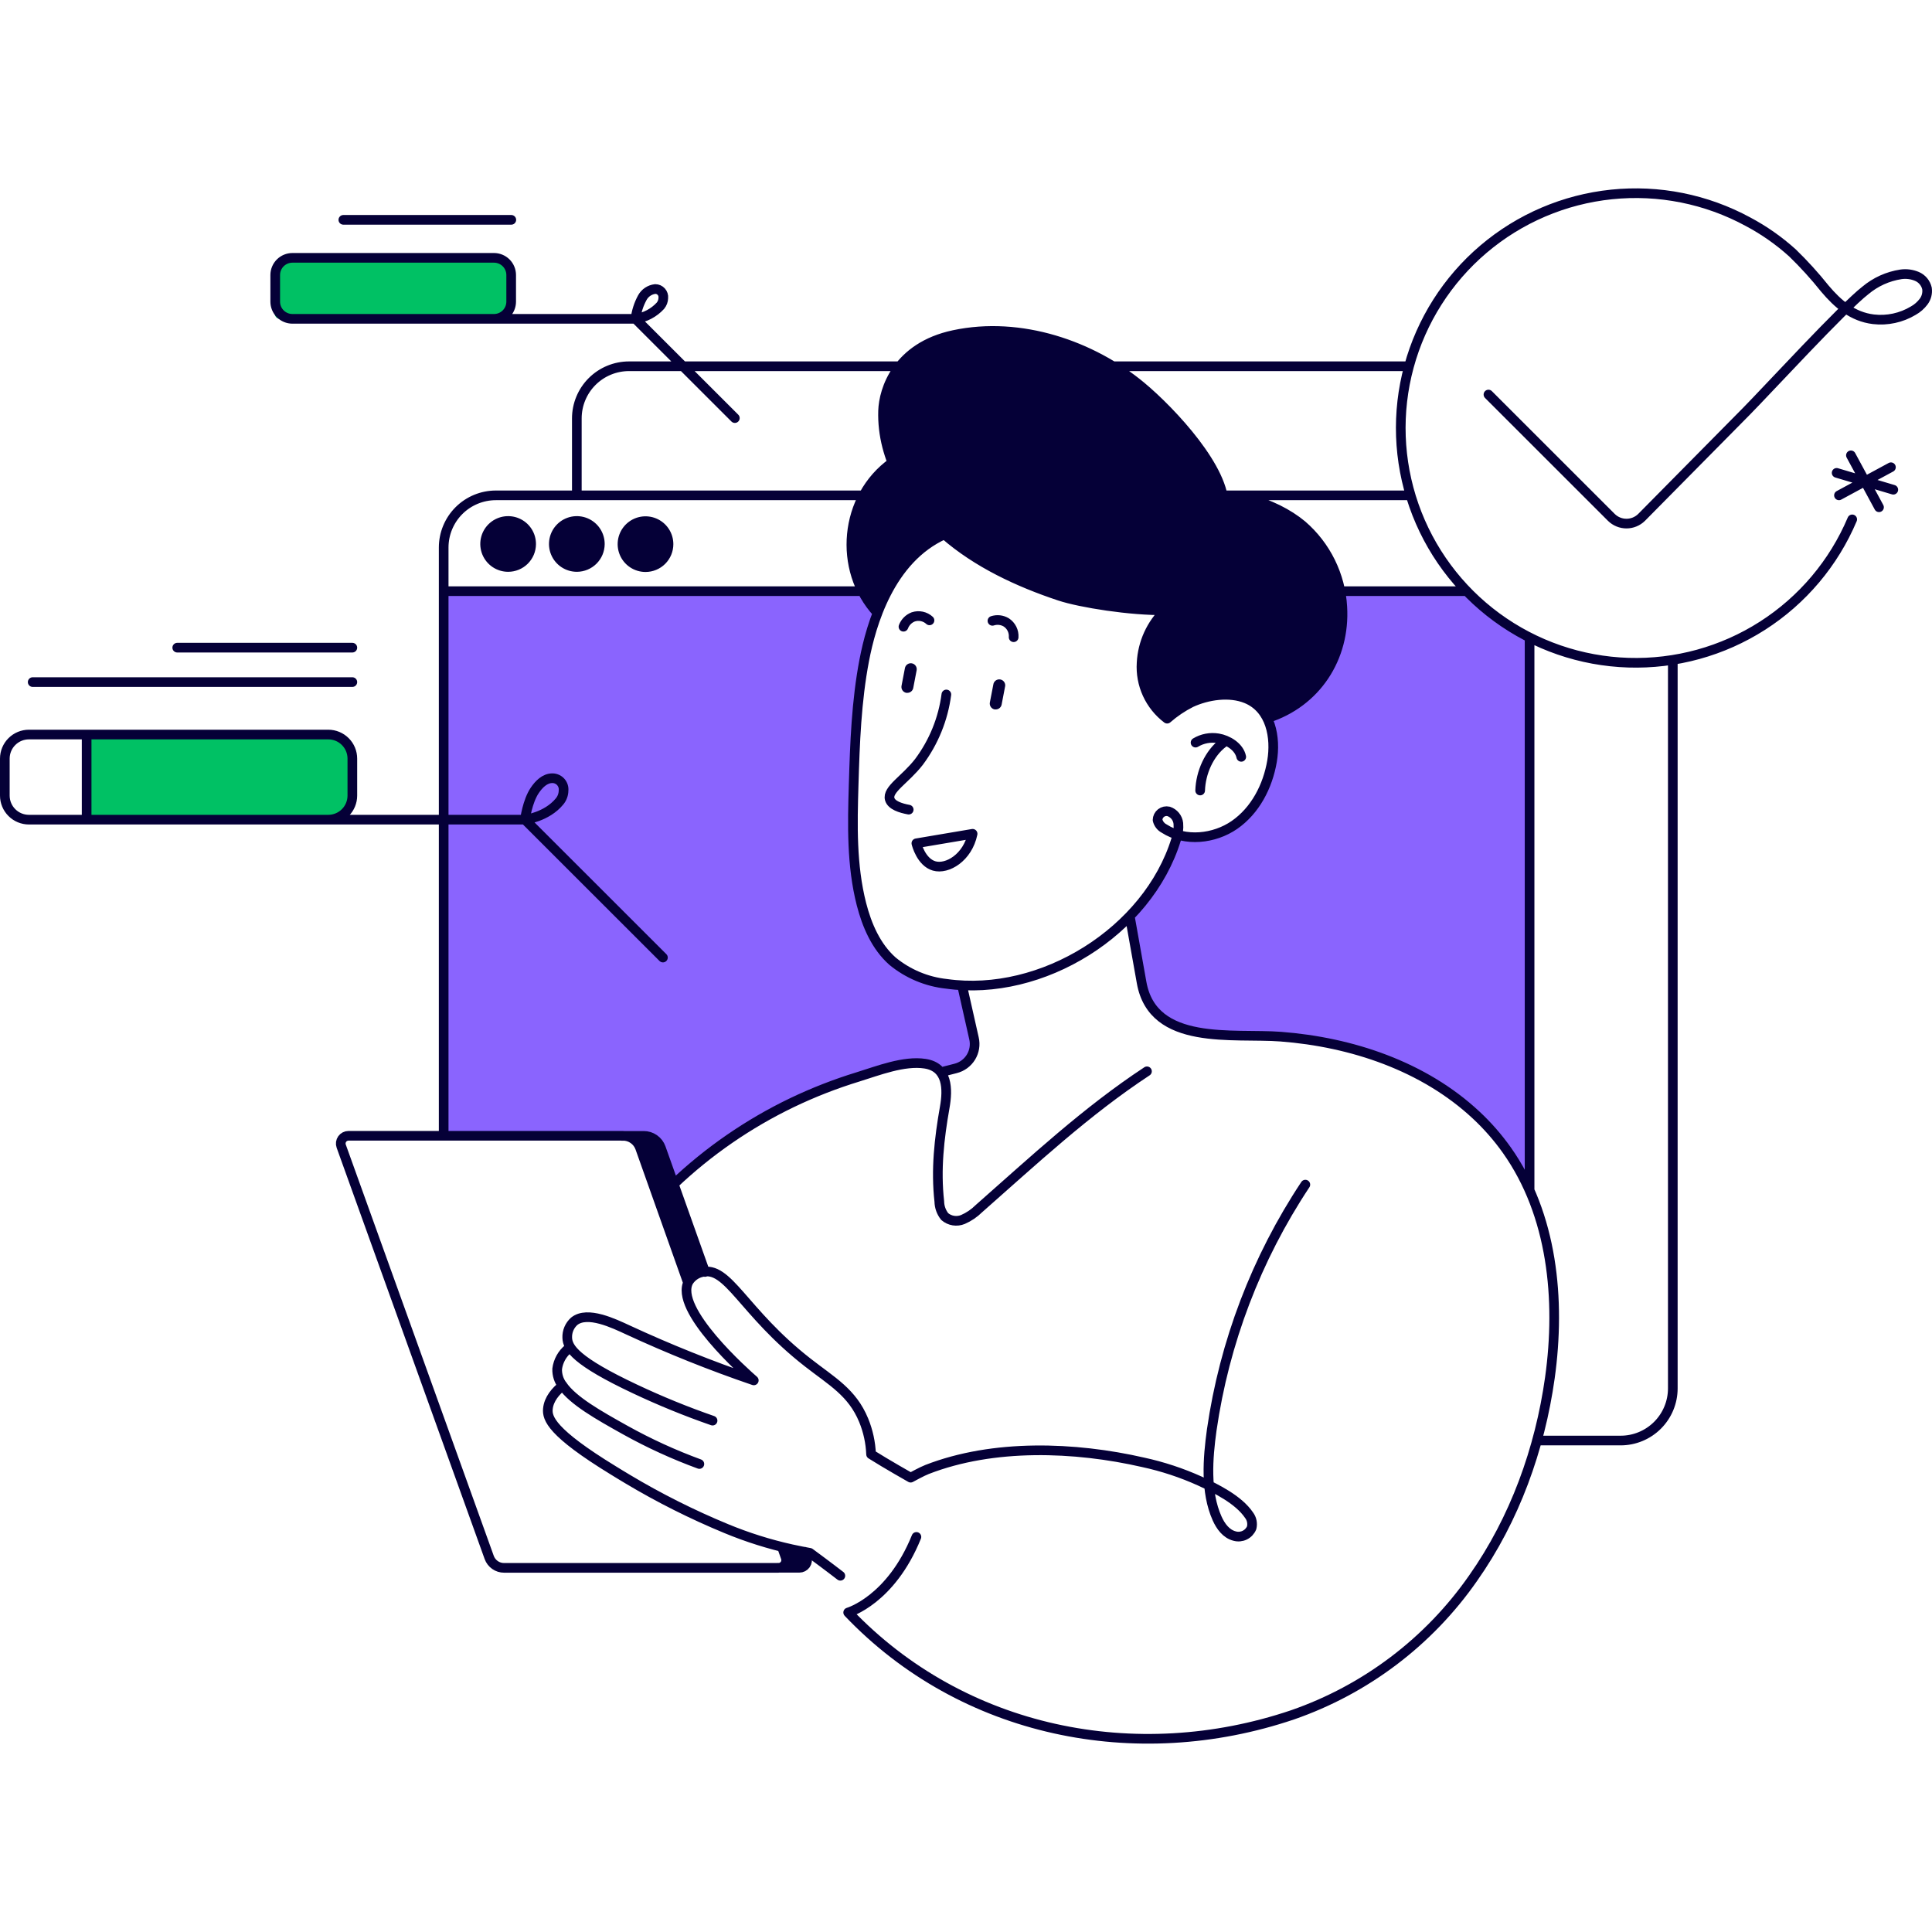
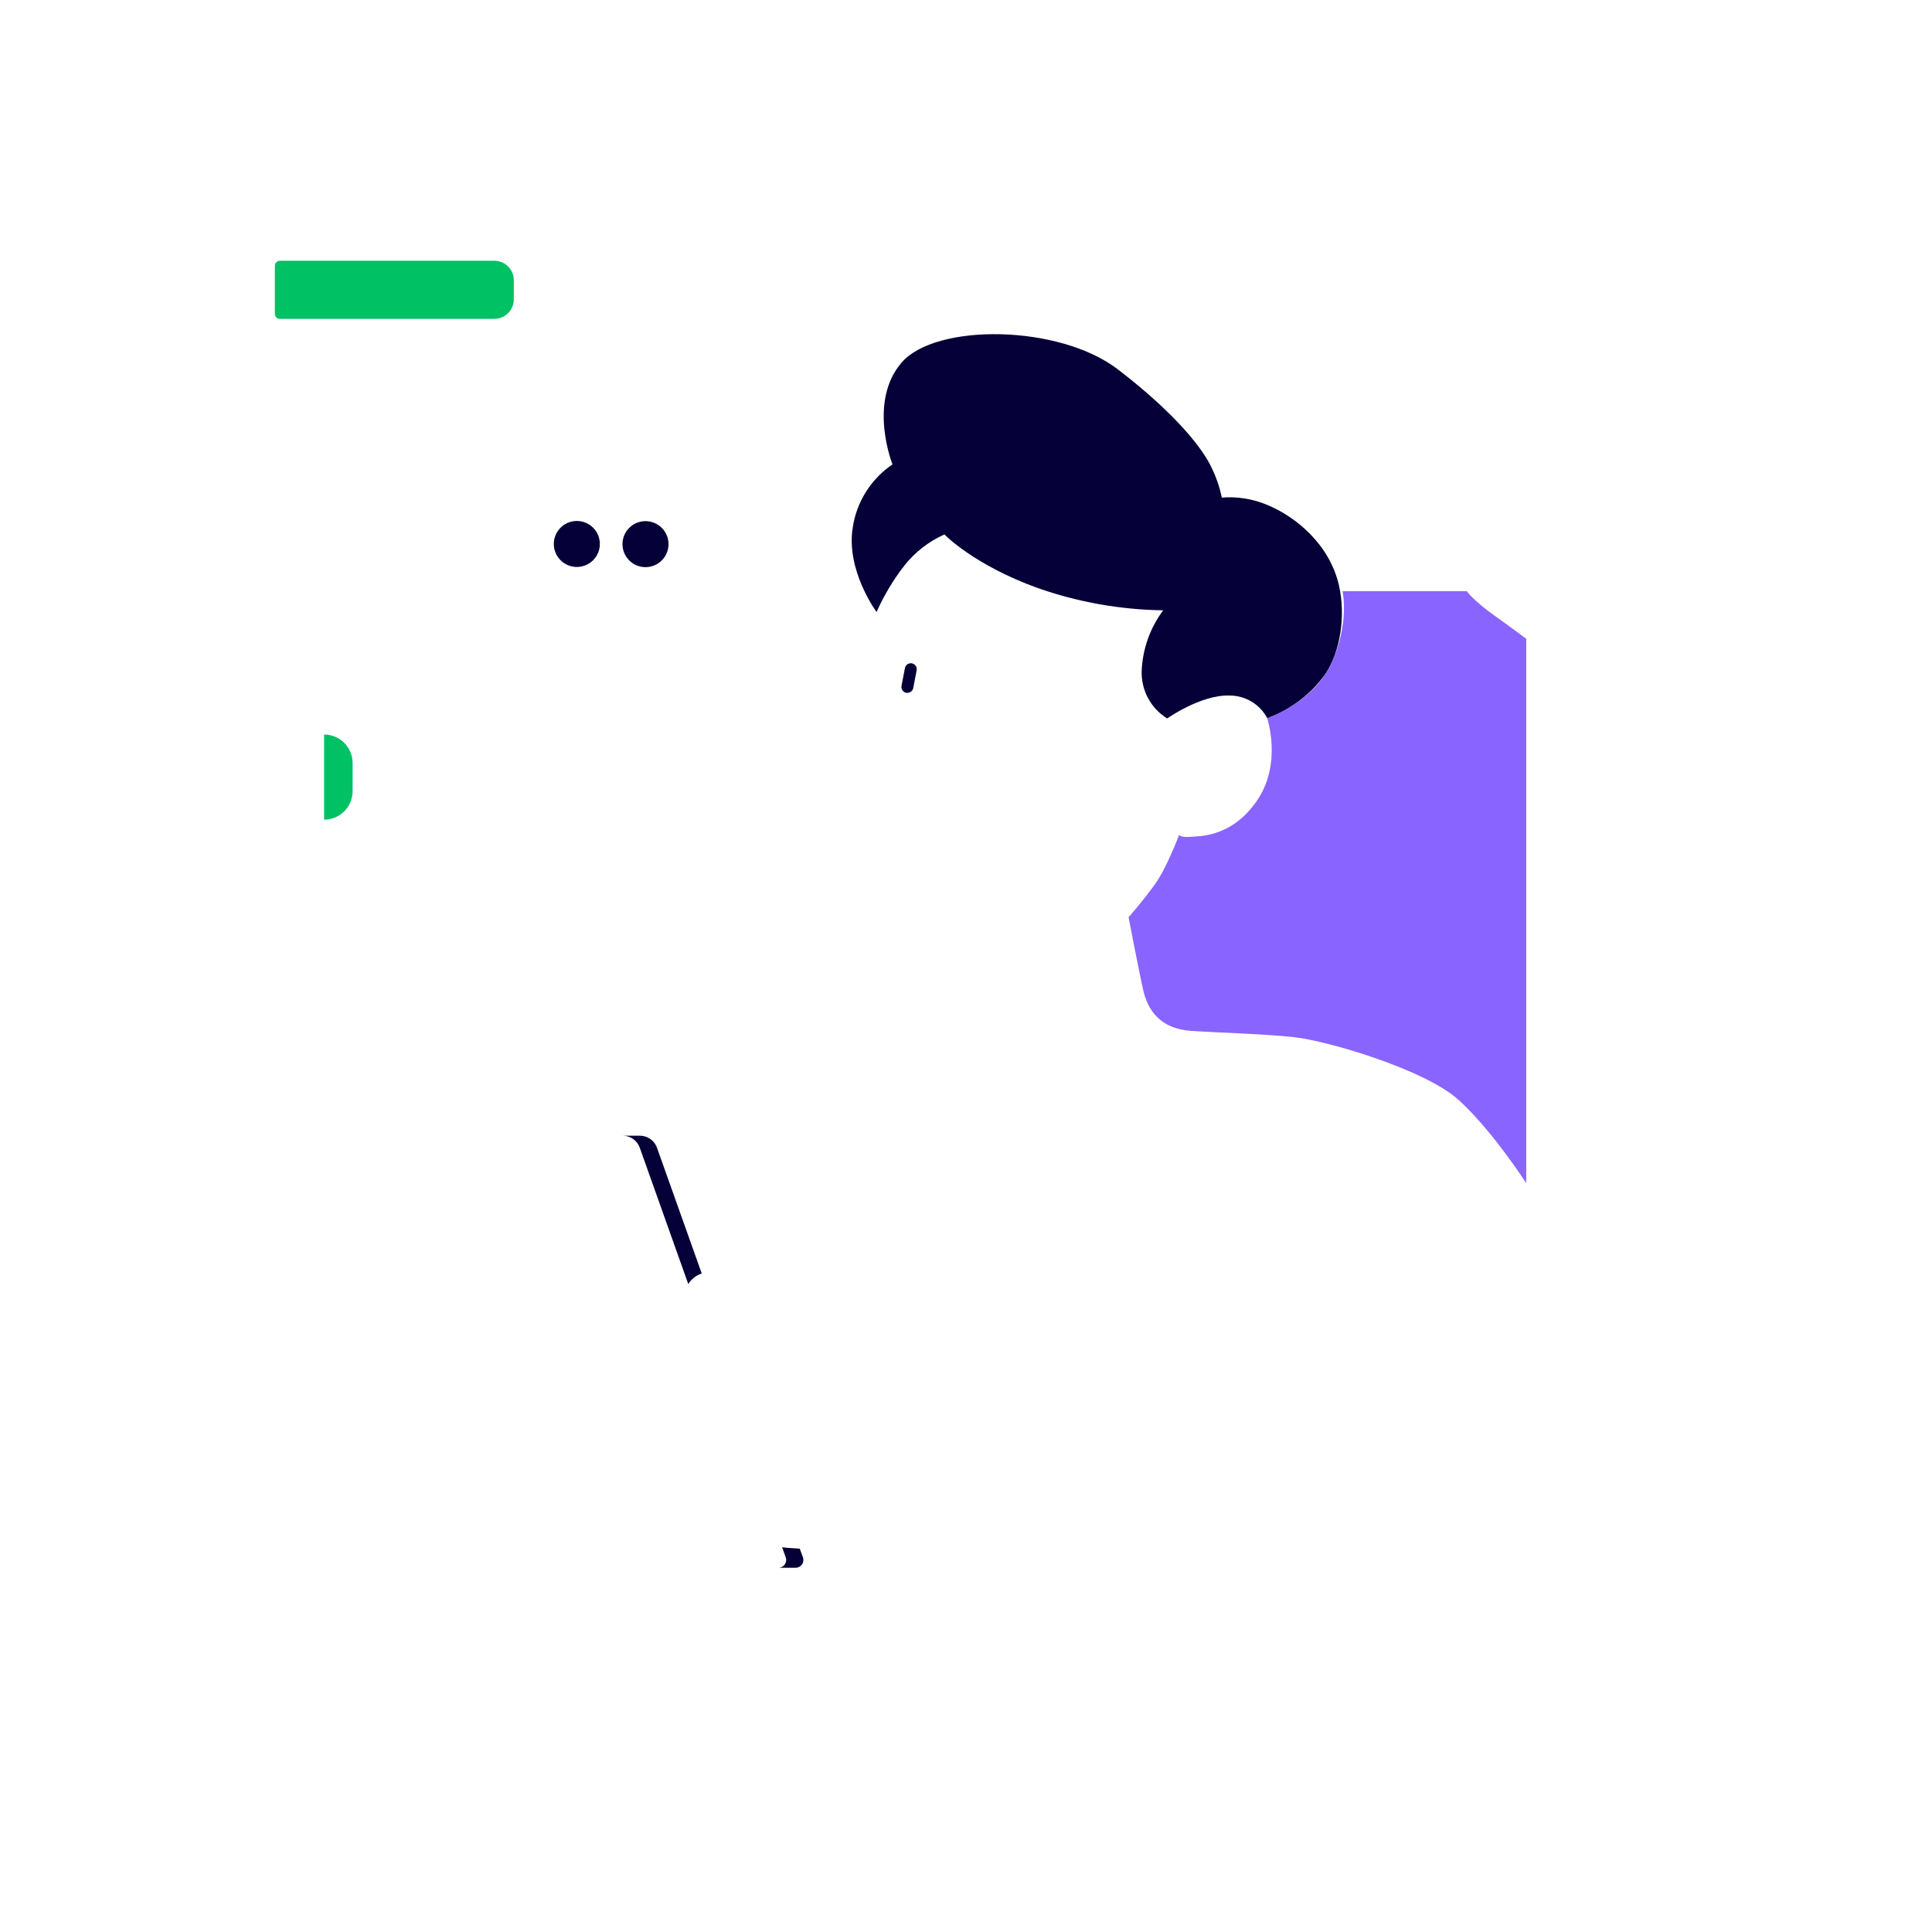
<svg xmlns="http://www.w3.org/2000/svg" width="400" height="400" viewBox="0 0 400 400" fill="none">
  <path d="M165.578 320.631C164.358 320.524 163.12 320.515 161.926 320.337L162.683 322.456C162.767 322.698 162.792 322.957 162.755 323.211C162.718 323.465 162.621 323.707 162.472 323.916C162.323 324.125 162.126 324.295 161.898 324.413C161.67 324.53 161.417 324.592 161.16 324.592H164.723C164.98 324.592 165.233 324.53 165.461 324.413C165.689 324.295 165.886 324.125 166.035 323.916C166.184 323.707 166.281 323.465 166.318 323.211C166.355 322.957 166.33 322.698 166.246 322.456L165.578 320.631Z" fill="#050037" />
  <path d="M145.286 263.66L136.022 237.627C135.76 236.894 135.277 236.26 134.638 235.814C134 235.367 133.239 235.13 132.459 235.135H128.896C129.676 235.13 130.437 235.367 131.075 235.814C131.714 236.26 132.197 236.894 132.459 237.627L142.498 265.85C143.143 264.817 144.13 264.043 145.286 263.66Z" fill="#050037" />
-   <path d="M109.968 112.667C109.977 111.724 109.705 110.799 109.186 110.01C108.668 109.221 107.927 108.604 107.057 108.236C106.187 107.869 105.228 107.769 104.3 107.947C103.373 108.126 102.52 108.576 101.849 109.24C101.178 109.904 100.719 110.752 100.532 111.677C100.344 112.602 100.436 113.562 100.795 114.434C101.155 115.307 101.765 116.053 102.55 116.579C103.335 117.104 104.258 117.384 105.202 117.384C106.459 117.387 107.666 116.892 108.559 116.008C109.452 115.124 109.958 113.923 109.968 112.667V112.667Z" fill="#050037" />
  <path d="M124.193 112.667C124.202 111.722 123.929 110.797 123.41 110.007C122.89 109.218 122.147 108.6 121.276 108.234C120.404 107.868 119.443 107.768 118.515 107.949C117.587 108.13 116.734 108.583 116.064 109.249C115.394 109.916 114.938 110.767 114.754 111.694C114.569 112.62 114.665 113.581 115.028 114.453C115.392 115.325 116.007 116.07 116.795 116.592C117.583 117.114 118.509 117.39 119.454 117.384C120.706 117.377 121.904 116.879 122.791 115.996C123.678 115.113 124.181 113.918 124.193 112.667V112.667Z" fill="#050037" />
  <path d="M138.41 112.667C138.412 111.725 138.133 110.803 137.61 110.018C137.088 109.234 136.343 108.622 135.472 108.261C134.601 107.899 133.642 107.804 132.717 107.988C131.792 108.171 130.942 108.625 130.275 109.291C129.608 109.958 129.154 110.807 128.97 111.732C128.786 112.656 128.882 113.614 129.243 114.485C129.605 115.355 130.217 116.099 131.002 116.621C131.787 117.144 132.71 117.422 133.653 117.42C134.915 117.42 136.125 116.919 137.017 116.028C137.909 115.136 138.41 113.928 138.41 112.667Z" fill="#050037" />
-   <path d="M206.16 146.881C206.083 146.89 206.006 146.89 205.929 146.881C205.606 146.82 205.321 146.634 205.136 146.364C204.95 146.094 204.88 145.761 204.94 145.439L205.652 141.753C205.672 141.584 205.726 141.42 205.811 141.272C205.897 141.124 206.013 140.996 206.15 140.895C206.288 140.794 206.446 140.723 206.612 140.685C206.779 140.648 206.952 140.645 207.119 140.678C207.287 140.711 207.446 140.778 207.587 140.875C207.728 140.972 207.846 141.097 207.936 141.243C208.026 141.388 208.085 141.55 208.109 141.719C208.133 141.889 208.121 142.061 208.075 142.225L207.372 145.902C207.312 146.179 207.16 146.427 206.939 146.605C206.719 146.784 206.444 146.881 206.16 146.881V146.881Z" fill="#050037" />
  <path d="M187.864 143.445H187.632C187.472 143.414 187.32 143.352 187.184 143.262C187.049 143.173 186.932 143.057 186.841 142.922C186.75 142.788 186.687 142.636 186.654 142.477C186.622 142.318 186.621 142.154 186.652 141.994L187.356 138.318C187.417 137.997 187.604 137.713 187.875 137.53C188.145 137.346 188.478 137.277 188.799 137.339C189.12 137.4 189.404 137.586 189.588 137.857C189.771 138.127 189.84 138.46 189.779 138.781L189.075 142.457C189.018 142.736 188.866 142.986 188.645 143.166C188.425 143.346 188.148 143.445 187.864 143.445Z" fill="#050037" />
  <path d="M241.648 148.749C239.968 147.708 238.594 146.239 237.668 144.494C236.742 142.749 236.295 140.79 236.375 138.816C236.58 134.311 238.132 129.971 240.828 126.356C231.965 126.236 223.18 124.675 214.819 121.736C201.529 116.93 195.534 110.647 195.534 110.647C192.309 112.09 189.478 114.284 187.276 117.046C184.96 120.02 183.015 123.266 181.487 126.712C181.487 126.712 175.029 118.034 176.579 109.036C176.992 106.442 177.934 103.959 179.345 101.743C180.756 99.526 182.606 97.622 184.783 96.148C184.783 96.148 179.625 83.252 186.662 75.072C193.699 66.893 219.263 67.124 231.458 76.487C243.652 85.851 249.104 93.042 250.858 96.851C251.816 98.811 252.523 100.883 252.96 103.019C256.153 102.767 259.359 103.279 262.313 104.514C268.299 106.971 275.292 112.712 277.225 121.229C278.668 127.584 277.465 135.06 274.365 139.617C271.368 143.776 267.191 146.941 262.376 148.704C261.622 147.273 260.489 146.078 259.1 145.249C257.711 144.42 256.12 143.989 254.502 144.005C248.614 143.827 241.648 148.749 241.648 148.749Z" fill="#050037" />
-   <path d="M17.989 152.078H67.103C68.667 152.078 70.167 152.699 71.273 153.804C72.379 154.909 73 156.407 73 157.97V163.808C73 165.371 72.379 166.87 71.273 167.975C70.167 169.08 68.667 169.7 67.103 169.7H17.989V152.078Z" fill="#00C164" />
+   <path d="M17.989 152.078H67.103C68.667 152.078 70.167 152.699 71.273 153.804C72.379 154.909 73 156.407 73 157.97V163.808C73 165.371 72.379 166.87 71.273 167.975C70.167 169.08 68.667 169.7 67.103 169.7V152.078Z" fill="#00C164" />
  <path d="M56.905 55.013C56.905 54.447 57.365 53.988 57.931 53.988H102.352C103.42 53.988 104.444 54.412 105.199 55.166C105.954 55.92 106.378 56.944 106.378 58.011V61.989C106.378 63.056 105.954 64.079 105.199 64.834C104.444 65.588 103.42 66.012 102.352 66.012H57.931C57.365 66.012 56.905 65.553 56.905 64.986V55.013Z" fill="#00C164" />
-   <path d="M178.556 122.395H91.841V235.135H132.816C135.488 235.135 135.978 235.295 137.1 238.455L139.416 244.961C139.416 244.961 150.435 235.171 160.714 229.911C170.993 224.651 182.52 220.574 186.644 220.325C190.768 220.076 193.004 220.325 193.77 221.028C194.138 221.348 194.486 221.69 194.812 222.052C194.812 222.052 198.829 221.562 199.996 220.031C200.654 219.135 201.112 218.107 201.339 217.019C201.567 215.93 201.558 214.806 201.314 213.721C200.771 211.309 198.642 204.055 198.642 204.055C198.642 204.055 186.234 202.952 181.718 195.413C177.202 187.875 176.454 173.75 176.614 165.74C176.774 157.73 176.899 147.939 178.146 141.086C179.393 134.233 181.433 126.703 181.433 126.703L178.556 122.395Z" fill="#8A64FE" />
  <path d="M315.99 244.961V132.257C315.99 132.257 313.861 130.637 309.371 127.424C304.882 124.211 303.68 122.395 303.68 122.395H277.955C277.955 122.395 279.451 128.937 275.71 137.214C271.969 145.492 262.349 148.696 262.349 148.696C262.349 148.696 265.529 158.077 260.247 165.758C254.964 173.439 248.311 173.091 246.413 173.26C244.516 173.43 244.106 172.878 244.106 172.878C244.106 172.878 241.603 179.651 239.056 183.175C236.508 186.7 233.658 189.904 233.658 189.904C233.658 189.904 235.858 201.385 236.731 205.15C237.604 208.915 240.053 213.009 246.645 213.436C253.236 213.863 261.013 214.015 267.845 214.727C274.677 215.439 295.03 221.393 302.023 227.757C309.015 234.12 315.99 244.961 315.99 244.961Z" fill="#8A64FE" />
-   <path d="M142.319 265.236L132.521 237.645C132.259 236.912 131.775 236.278 131.137 235.832C130.499 235.385 129.737 235.148 128.958 235.153H72.155C71.898 235.153 71.645 235.214 71.417 235.331C71.189 235.449 70.993 235.62 70.844 235.829C70.696 236.038 70.6 236.28 70.564 236.534C70.529 236.788 70.555 237.047 70.641 237.289L101.283 322.447C101.51 323.081 101.929 323.629 102.48 324.016C103.032 324.404 103.69 324.611 104.365 324.61H161.159C161.417 324.611 161.671 324.549 161.9 324.431C162.129 324.313 162.326 324.142 162.475 323.931C162.623 323.721 162.719 323.477 162.754 323.222C162.788 322.967 162.76 322.707 162.673 322.465L161.925 320.355M145.971 263.349L136.832 237.663C136.57 236.93 136.086 236.296 135.448 235.85C134.81 235.403 134.049 235.166 133.269 235.171H128.744M160.972 324.592H165.497C165.753 324.592 166.007 324.531 166.235 324.413C166.463 324.296 166.659 324.125 166.808 323.916C166.956 323.707 167.052 323.465 167.087 323.211C167.123 322.956 167.096 322.698 167.011 322.456L166.592 321.272M248.479 163.666C248.595 159.999 250.314 155.967 253.316 153.742M247.526 153.751C248.929 152.908 250.587 152.592 252.202 152.861C254.189 153.19 256.54 154.579 256.986 156.697M195.934 143.783C195.272 148.847 193.318 153.656 190.26 157.747C187.427 161.405 183.632 163.443 184.211 165.464C184.577 166.728 186.483 167.324 188.14 167.627M187.053 129.756C187.228 129.292 187.499 128.871 187.85 128.519C188.2 128.168 188.62 127.895 189.084 127.718C189.657 127.528 190.271 127.494 190.861 127.621C191.452 127.748 191.997 128.03 192.442 128.439M205.474 128.537C205.945 128.383 206.445 128.332 206.938 128.387C207.431 128.442 207.907 128.602 208.333 128.857C208.839 129.186 209.248 129.644 209.517 130.184C209.787 130.723 209.907 131.326 209.865 131.928M195.542 110.638C184.149 115.747 180.337 129.409 178.938 136.671C177.308 145.171 176.996 153.858 176.738 162.482C176.489 170.759 176.302 179.161 178.35 187.18C179.482 191.586 181.37 195.965 184.773 198.991C187.962 201.617 191.851 203.251 195.96 203.691C215.708 206.485 237.648 192.832 243.509 173.794C243.905 172.732 244.06 171.595 243.963 170.466C243.899 169.904 243.676 169.373 243.319 168.934C242.962 168.496 242.487 168.169 241.95 167.992C241.679 167.928 241.397 167.925 241.125 167.984C240.854 168.044 240.598 168.163 240.379 168.334C240.159 168.505 239.981 168.722 239.856 168.971C239.732 169.22 239.665 169.494 239.661 169.772C239.747 170.151 239.915 170.507 240.154 170.814C240.392 171.122 240.695 171.373 241.041 171.552C245.388 174.364 251.41 173.661 255.552 170.813C259.881 167.822 262.482 162.803 263.363 157.587C264.183 152.71 263.15 146.755 258.073 144.646C254.554 143.186 249.984 143.89 246.6 145.456C244.816 146.357 243.152 147.479 241.647 148.794C239.877 147.452 238.467 145.693 237.543 143.674C236.62 141.655 236.212 139.439 236.356 137.223C236.57 133.104 238.336 129.219 241.3 126.347C234.093 126.463 223.654 124.79 219.387 123.374C210.863 120.544 202.311 116.557 195.542 110.647C188.273 104.301 182.51 95.125 182.831 85.041C182.973 80.742 185.681 71.869 197.466 69.359C211.317 66.404 226.094 71.548 236.258 79.995C242.671 85.335 253.841 97.386 253.316 104.969C253.229 106.026 252.897 107.048 252.345 107.953C251.793 108.859 251.036 109.623 250.136 110.184C248.47 111.181 245.593 111.35 245.495 108.698C245.525 108.058 245.696 107.432 245.995 106.864C246.293 106.297 246.712 105.802 247.223 105.414C253.209 100.234 263.969 104.043 269.581 108.725C272.032 110.842 274.033 113.43 275.463 116.335C276.894 119.24 277.726 122.403 277.909 125.635C278.542 136.218 272.467 145.474 262.384 148.687M233.906 189.673L236.356 203.423C238.707 216.667 255.347 213.872 265.181 214.629C279.807 215.75 294.762 220.717 305.63 230.872C307.988 233.071 310.116 235.504 311.98 238.134C321.431 251.485 323.15 269.045 320.888 285.253C318.812 300.054 313.602 314.517 304.997 326.737C295.837 339.89 282.739 349.802 267.586 355.049C235.234 365.987 199.319 358.751 175.607 333.848C175.607 333.848 184.425 331.32 189.734 318.201M181.682 126.899C173.407 117.936 174.761 102.868 184.79 95.748M178.555 102.557H102.663C101.244 102.557 99.839 102.836 98.528 103.379C97.218 103.921 96.026 104.716 95.023 105.719C94.02 106.721 93.224 107.912 92.681 109.221C92.138 110.531 91.858 111.935 91.858 113.353V234.868M291.707 102.557H253.316M186.26 75.829H130.232C128.813 75.829 127.408 76.109 126.097 76.651C124.786 77.194 123.595 77.989 122.592 78.991C121.588 79.994 120.793 81.184 120.25 82.494C119.707 83.804 119.427 85.207 119.427 86.625V102.557M291.707 75.829H230.441M318.198 298.247H335.532C336.951 298.247 338.356 297.968 339.667 297.425C340.978 296.883 342.169 296.087 343.172 295.085C344.175 294.082 344.971 292.892 345.514 291.582C346.057 290.273 346.337 288.869 346.337 287.451V137.214M316.684 246.456V132.257M277.954 122.395H303.679M91.858 122.395H178.546M147.53 294.126C142.073 292.233 136.721 290.049 131.497 287.584C119.222 281.808 117.503 279.094 117.441 276.958C117.416 276.32 117.532 275.684 117.782 275.096C118.031 274.509 118.408 273.983 118.884 273.558C121.627 271.341 127.123 274.02 129.983 275.338C138.487 279.277 147.193 282.768 156.064 285.795C154.46 284.398 139.38 271.074 142.569 265.325C143.175 264.361 144.134 263.671 145.241 263.402C150.746 261.898 153.765 271.6 167.234 282.093C172.231 286 176.426 288.261 178.813 294.046C179.733 296.288 180.251 298.674 180.346 301.095C183.499 303.089 188.54 305.937 188.54 305.937C188.54 305.937 190.928 304.62 191.943 304.237C205.669 298.897 222.54 299.52 236.668 302.759C240.713 303.635 244.654 304.936 248.426 306.64C251.846 308.224 256.442 310.503 258.607 313.707C258.884 314.074 259.076 314.499 259.169 314.95C259.261 315.402 259.252 315.868 259.141 316.315C258.867 316.978 258.36 317.518 257.716 317.834C257.071 318.151 256.333 318.221 255.641 318.032C253.859 317.596 252.71 315.976 251.997 314.392C249.512 308.856 250.065 301.932 250.875 296.066C253.495 277.908 260.115 260.557 270.258 245.264M117.672 279.236C116.398 280.283 115.57 281.775 115.356 283.41C115.311 284.659 115.705 285.884 116.47 286.872C118.67 290.014 123.81 292.934 129.493 296.102C134.403 298.832 139.52 301.173 144.796 303.106M116.496 286.872C115.098 288.003 113.611 289.64 113.432 291.723C113.263 293.628 114.145 296.583 126.998 304.441C127.889 305.002 128.887 305.59 129.929 306.222C136.473 310.137 143.296 313.564 150.345 316.475C154.73 318.292 159.267 319.722 163.902 320.747C165.479 321.094 166.788 321.334 167.661 321.495C171.224 324.111 173.986 326.247 173.986 326.247M139.442 245.21C146.684 238.335 154.955 232.629 163.956 228.3C168.376 226.181 172.95 224.395 177.638 222.96C181.753 221.687 187.16 219.551 191.524 220.227C196.245 220.966 196.263 225.514 195.595 229.27C194.446 235.758 193.733 242.166 194.473 248.753C194.49 249.89 194.885 250.989 195.595 251.877C196.106 252.316 196.728 252.605 197.393 252.712C198.059 252.818 198.74 252.739 199.363 252.482C200.595 251.947 201.716 251.186 202.668 250.239C213.98 240.28 224.874 230.089 237.469 221.803M195.542 221.794L197.849 221.206C199.173 220.873 200.314 220.034 201.026 218.868C201.737 217.703 201.962 216.305 201.652 214.976L199.318 204.607M137.253 198.253L108.686 169.701M108.686 169.701H5.988C4.665 169.701 3.396 169.176 2.461 168.241C1.525 167.306 1 166.038 1 164.716V157.062C1 155.74 1.525 154.472 2.461 153.538C3.396 152.603 4.665 152.078 5.988 152.078H67.961C69.284 152.078 70.553 152.603 71.489 153.538C72.424 154.472 72.95 155.74 72.95 157.062V164.716C72.95 166.038 72.424 167.306 71.489 168.241C70.553 169.176 69.284 169.701 67.961 169.701M108.686 169.701C108.686 169.701 113.185 169.184 115.857 165.918C116.377 165.292 116.666 164.506 116.676 163.693C116.711 163.368 116.678 163.04 116.577 162.729C116.477 162.419 116.312 162.133 116.093 161.89C115.875 161.647 115.608 161.453 115.309 161.321C115.01 161.188 114.687 161.12 114.361 161.121C112.775 161.121 111.564 162.385 110.708 163.648C109.176 165.927 108.686 169.701 108.686 169.701ZM17.938 152.078V169.701M72.95 141.22H6.767M72.95 134.091H36.696M152.144 86.563L131.577 66.012M131.577 66.012H60.545C59.6 66.012 58.694 65.637 58.025 64.969C57.357 64.302 56.982 63.396 56.982 62.452V56.943C56.982 55.999 57.357 55.093 58.025 54.425C58.694 53.758 59.6 53.383 60.545 53.383H102.271C103.216 53.383 104.122 53.758 104.791 54.425C105.459 55.093 105.834 55.999 105.834 56.943V62.452C105.834 63.396 105.459 64.302 104.791 64.969C104.122 65.637 103.216 66.012 102.271 66.012M131.577 66.012C133.56 65.734 135.383 64.774 136.734 63.298C137.11 62.843 137.32 62.276 137.331 61.687C137.356 61.453 137.332 61.217 137.259 60.994C137.187 60.77 137.068 60.565 136.911 60.39C136.754 60.215 136.562 60.076 136.347 59.98C136.133 59.885 135.9 59.835 135.665 59.836C135.11 59.896 134.577 60.09 134.112 60.399C133.647 60.709 133.263 61.126 132.993 61.615C132.247 62.978 131.767 64.47 131.577 66.012ZM105.861 45.515H71.086M383.214 94.271L389.03 105.022M391.498 96.736L380.738 102.557M391.988 101.391L380.257 97.902M308.168 81.686L333.626 107.131C334.458 107.947 335.578 108.403 336.743 108.403C337.909 108.403 339.028 107.947 339.861 107.131L361.578 85.157C365.835 80.849 381.708 63.591 386.207 60.129C388.307 58.366 390.853 57.214 393.564 56.8C394.687 56.639 395.833 56.787 396.878 57.227C397.398 57.448 397.859 57.789 398.221 58.222C398.584 58.656 398.838 59.169 398.962 59.72C399.101 60.679 398.854 61.655 398.276 62.434C397.699 63.208 396.964 63.85 396.121 64.321C393.641 65.811 390.737 66.437 387.864 66.101C383.552 65.576 380.515 62.942 377.816 59.746C375.738 57.14 373.495 54.669 371.1 52.35C368.312 49.834 365.224 47.669 361.907 45.906C353.274 41.216 343.423 39.247 333.648 40.259C323.874 41.271 314.636 45.217 307.15 51.576C299.663 57.936 294.28 66.412 291.707 75.888C289.135 85.364 289.495 95.397 292.739 104.665C295.984 113.932 301.961 122.001 309.884 127.809C317.807 133.617 327.304 136.892 337.126 137.202C346.947 137.513 356.633 134.844 364.907 129.548C373.181 124.252 379.657 116.576 383.481 107.532M189.725 174.596C189.778 174.836 190.723 178.512 193.413 179.286C196.103 180.06 200.343 177.568 201.367 172.629L189.725 174.596ZM109.967 112.667C109.976 111.724 109.704 110.799 109.186 110.01C108.668 109.221 107.927 108.604 107.057 108.237C106.187 107.869 105.227 107.769 104.3 107.947C103.373 108.126 102.519 108.576 101.848 109.24C101.177 109.904 100.719 110.753 100.532 111.677C100.344 112.602 100.436 113.562 100.795 114.435C101.154 115.307 101.765 116.054 102.55 116.579C103.334 117.104 104.257 117.385 105.202 117.385C106.459 117.387 107.666 116.892 108.559 116.008C109.451 115.124 109.958 113.923 109.967 112.667ZM124.193 112.667C124.202 111.723 123.929 110.797 123.409 110.007C122.89 109.218 122.147 108.601 121.276 108.234C120.404 107.868 119.443 107.768 118.515 107.949C117.587 108.13 116.734 108.583 116.064 109.25C115.394 109.916 114.938 110.767 114.754 111.694C114.569 112.621 114.664 113.581 115.028 114.453C115.391 115.326 116.006 116.07 116.794 116.592C117.583 117.114 118.508 117.39 119.454 117.385C120.705 117.378 121.904 116.879 122.791 115.996C123.677 115.114 124.181 113.918 124.193 112.667ZM138.409 112.667C138.411 111.725 138.133 110.803 137.61 110.019C137.087 109.234 136.342 108.623 135.471 108.261C134.6 107.9 133.641 107.805 132.716 107.988C131.791 108.171 130.941 108.625 130.274 109.292C129.607 109.958 129.153 110.807 128.969 111.732C128.786 112.656 128.881 113.614 129.243 114.485C129.604 115.355 130.216 116.099 131.001 116.621C131.786 117.144 132.709 117.422 133.652 117.42C134.914 117.42 136.124 116.919 137.016 116.028C137.908 115.137 138.409 113.928 138.409 112.667Z" stroke="#050037" stroke-width="2" stroke-linecap="round" stroke-linejoin="round" />
</svg>